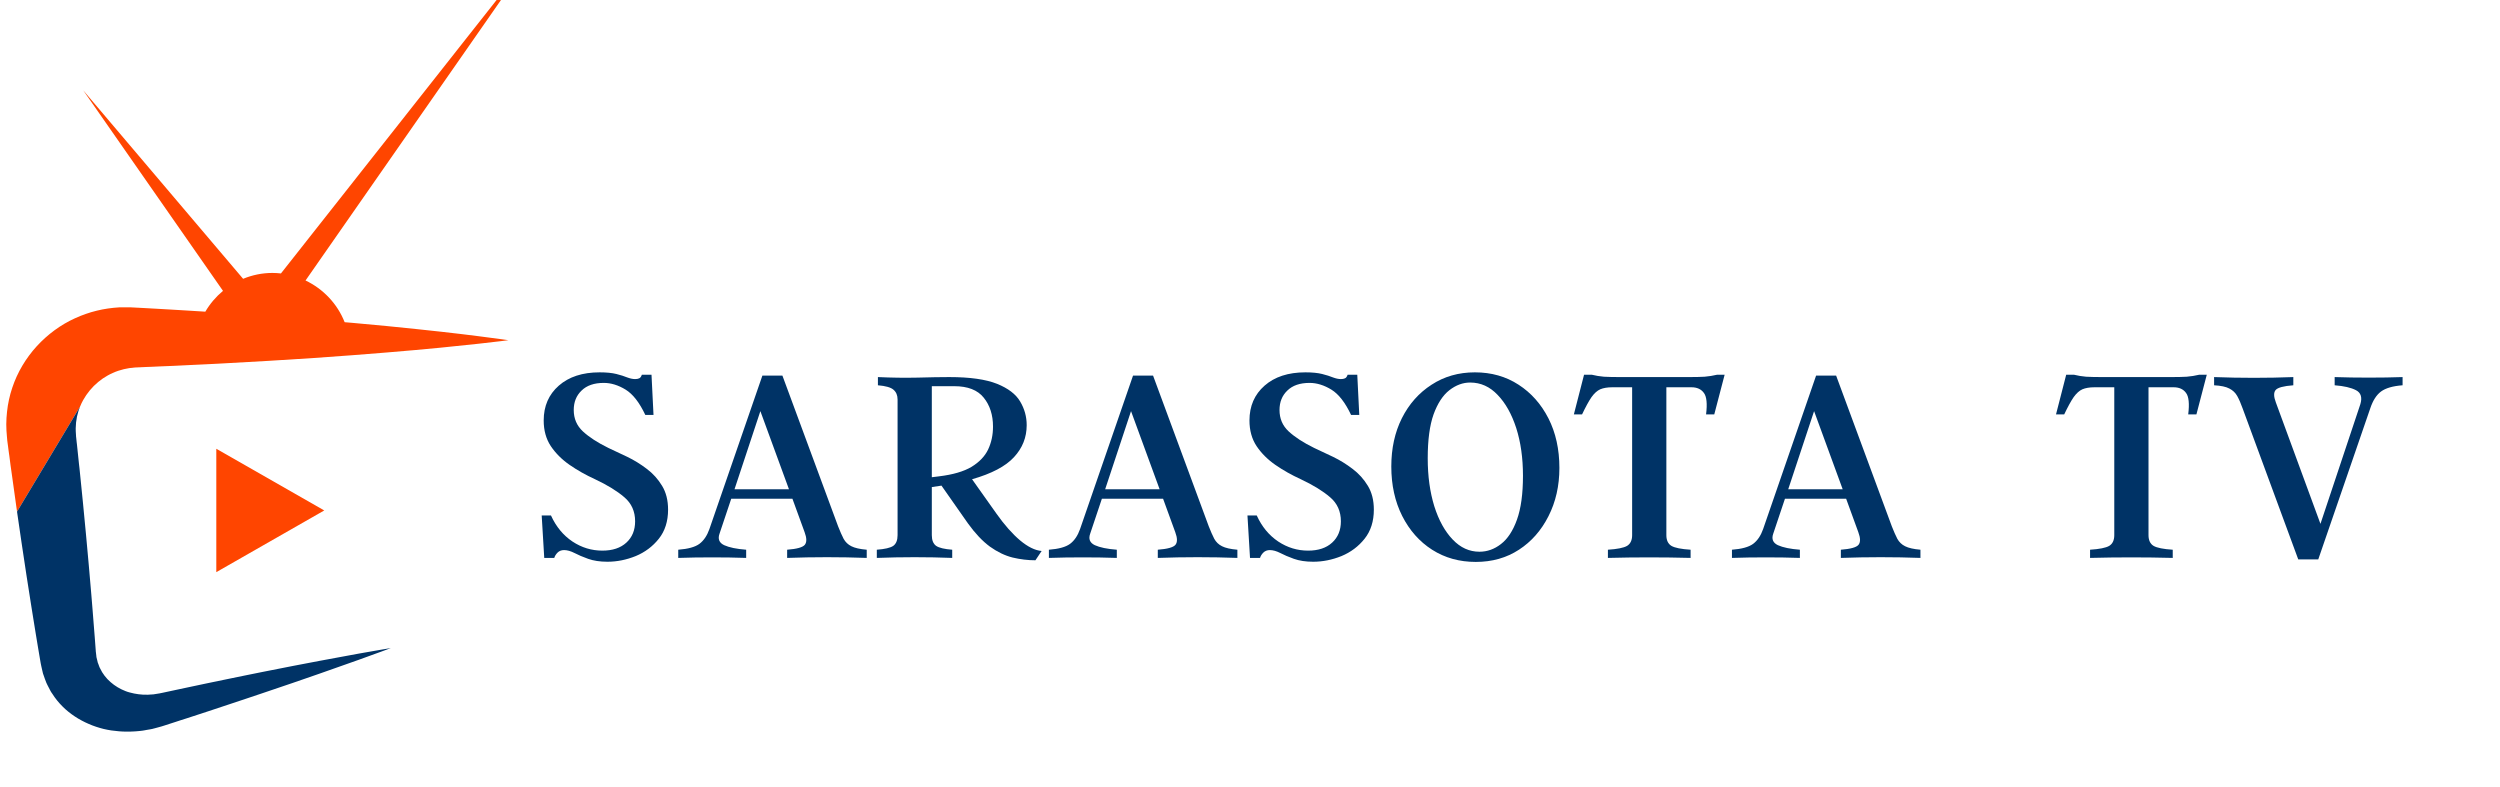
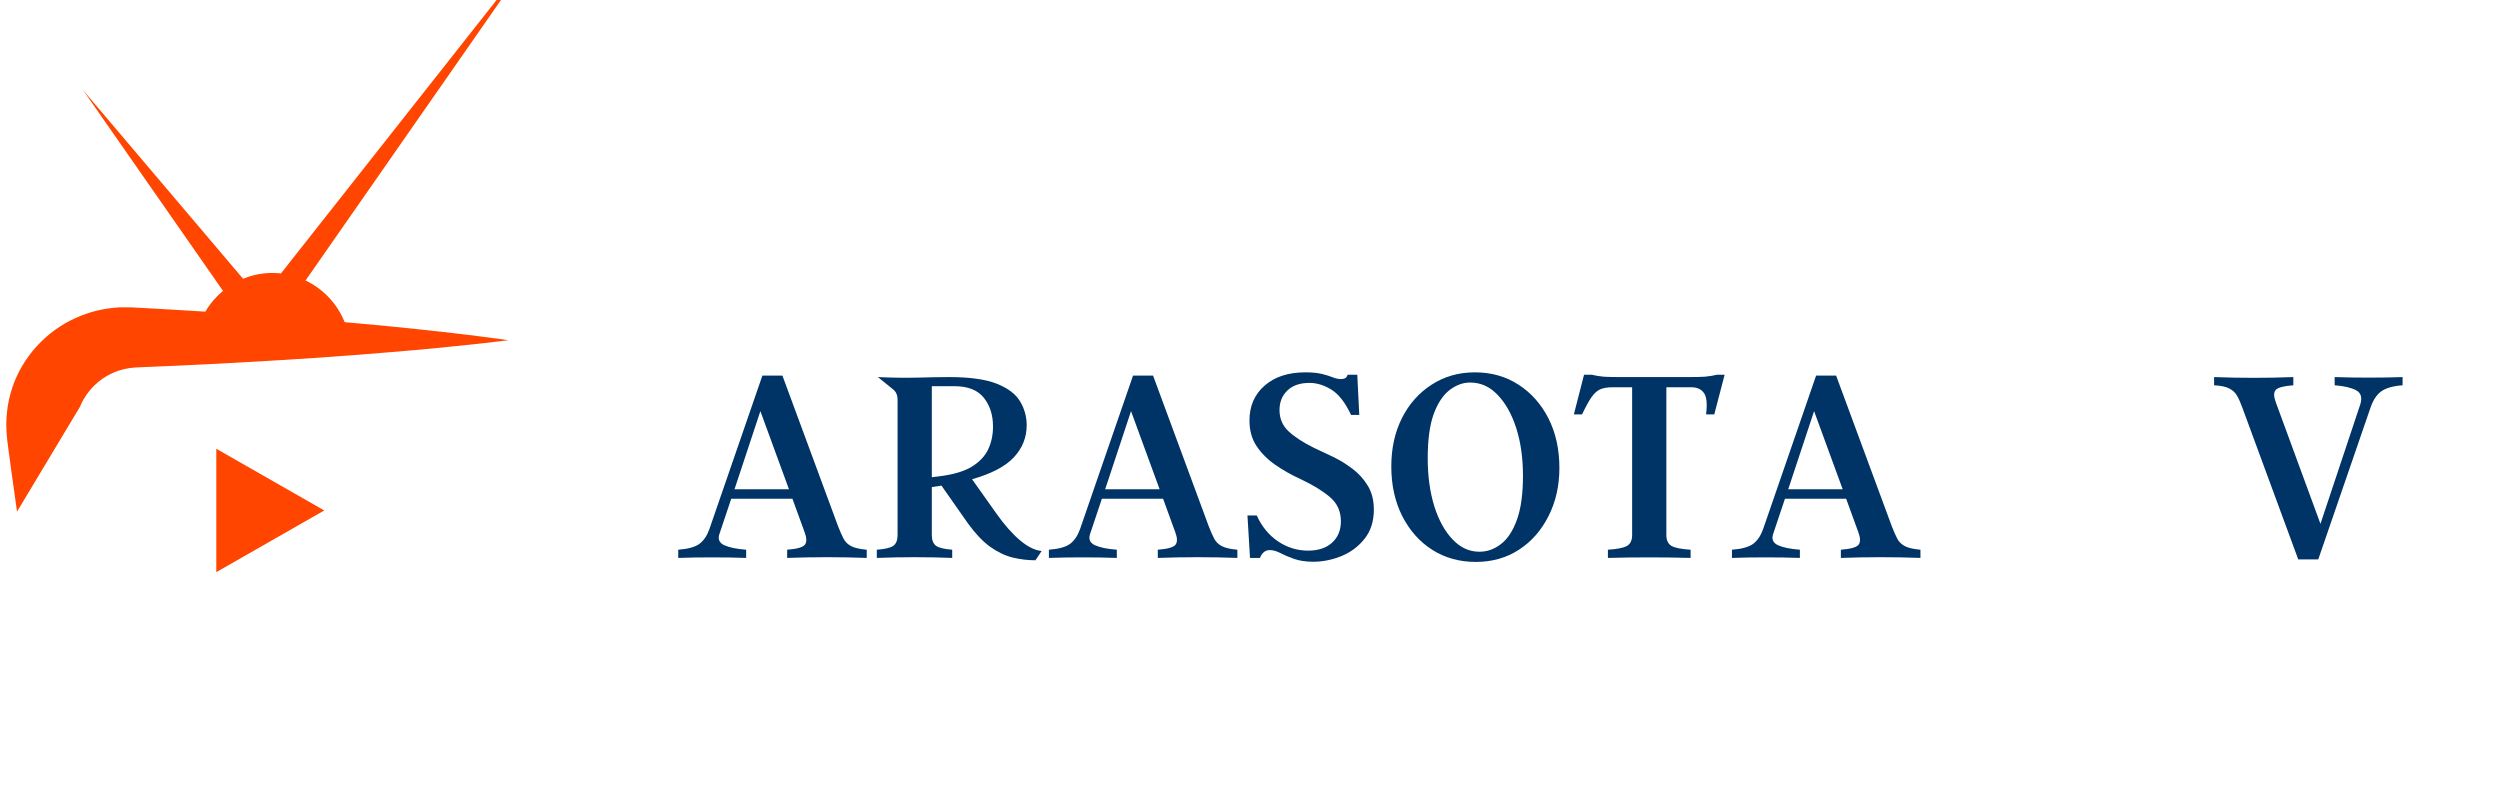
<svg xmlns="http://www.w3.org/2000/svg" width="286" viewBox="0 0 214.5 67.5" height="90" preserveAspectRatio="xMidYMid meet">
  <defs>
    <g />
    <clipPath id="4b6a8b2d36">
      <path d="M 0.539 0 L 45.848 0 L 45.848 43.914 L 0.539 43.914 Z M 0.539 0 " clip-rule="nonzero" />
    </clipPath>
    <clipPath id="9218b21108">
-       <path d="M 1 34 L 34 34 L 34 62.836 L 1 62.836 Z M 1 34 " clip-rule="nonzero" />
-     </clipPath>
+       </clipPath>
    <clipPath id="16e4271cda">
      <path d="M 18.559 38.504 L 27.82 38.504 L 27.82 49.105 L 18.559 49.105 Z M 18.559 38.504 " clip-rule="nonzero" />
    </clipPath>
    <clipPath id="3797ad25f5">
      <path d="M 27.82 43.797 L 18.559 49.09 L 18.559 38.504 Z M 27.82 43.797 " clip-rule="nonzero" />
    </clipPath>
  </defs>
  <g clip-path="url(#4b6a8b2d36)">
    <path fill="#ff4500" d="M 41.074 28.848 C 40.223 28.738 39.152 28.609 37.875 28.465 C 36.559 28.32 35.012 28.156 33.234 27.98 C 32.32 27.895 31.344 27.801 30.301 27.707 C 30.062 27.688 29.816 27.664 29.57 27.645 C 28.945 26.059 27.727 24.785 26.215 24.066 L 45.848 -4.109 L 24.105 23.461 C 23.863 23.434 23.621 23.418 23.375 23.418 C 22.492 23.418 21.641 23.598 20.859 23.922 L 7.137 7.746 L 19.133 24.957 C 18.531 25.457 18.016 26.059 17.617 26.742 C 17.5 26.734 17.383 26.727 17.266 26.719 C 16.848 26.695 16.426 26.668 15.996 26.641 C 15.566 26.617 15.129 26.59 14.684 26.562 C 14.238 26.535 13.785 26.512 13.324 26.484 C 13.211 26.477 13.094 26.473 12.977 26.465 C 12.863 26.457 12.746 26.453 12.629 26.445 C 12.512 26.438 12.395 26.434 12.277 26.426 C 12.156 26.418 12.039 26.414 11.918 26.406 C 11.859 26.402 11.797 26.398 11.738 26.398 C 11.676 26.395 11.617 26.391 11.555 26.387 C 11.492 26.383 11.434 26.379 11.371 26.379 C 11.312 26.375 11.25 26.371 11.188 26.367 C 11.109 26.367 11.031 26.367 10.949 26.367 C 10.871 26.367 10.793 26.367 10.711 26.367 C 10.633 26.367 10.555 26.371 10.473 26.371 C 10.391 26.371 10.312 26.371 10.23 26.371 C 9.91 26.391 9.586 26.422 9.266 26.469 C 8.945 26.516 8.621 26.578 8.305 26.656 C 7.984 26.734 7.664 26.828 7.352 26.938 C 7.039 27.047 6.727 27.172 6.426 27.312 C 5.812 27.59 5.227 27.934 4.68 28.336 C 4.133 28.738 3.621 29.195 3.156 29.703 C 2.691 30.211 2.277 30.77 1.922 31.367 C 1.566 31.965 1.273 32.605 1.051 33.273 C 0.938 33.609 0.844 33.949 0.77 34.293 C 0.695 34.641 0.637 34.988 0.602 35.34 C 0.562 35.691 0.543 36.047 0.539 36.398 C 0.539 36.754 0.559 37.109 0.594 37.457 L 0.617 37.723 L 0.621 37.789 L 0.629 37.836 L 0.641 37.938 L 0.695 38.332 C 0.703 38.398 0.711 38.461 0.719 38.527 C 0.73 38.594 0.738 38.66 0.746 38.727 C 0.754 38.789 0.766 38.855 0.773 38.922 C 0.781 38.988 0.789 39.051 0.801 39.117 C 0.816 39.25 0.836 39.379 0.852 39.508 C 0.871 39.641 0.887 39.77 0.902 39.898 C 0.922 40.031 0.941 40.16 0.957 40.289 C 0.977 40.418 0.992 40.547 1.012 40.676 C 1.152 41.707 1.293 42.715 1.434 43.707 C 1.441 43.773 1.453 43.836 1.461 43.898 L 6.867 34.891 C 6.945 34.695 7.035 34.508 7.137 34.324 C 7.301 34.027 7.496 33.746 7.711 33.488 C 7.926 33.227 8.168 32.988 8.426 32.773 C 8.684 32.562 8.957 32.371 9.25 32.211 C 9.395 32.129 9.543 32.059 9.695 31.992 C 9.844 31.922 9.996 31.863 10.152 31.812 C 10.309 31.758 10.465 31.715 10.625 31.676 C 10.785 31.637 10.945 31.605 11.105 31.582 C 11.148 31.578 11.188 31.574 11.227 31.57 C 11.27 31.566 11.309 31.562 11.348 31.559 C 11.391 31.555 11.43 31.547 11.473 31.543 C 11.512 31.539 11.551 31.535 11.59 31.531 C 11.648 31.527 11.707 31.523 11.766 31.523 C 11.82 31.52 11.879 31.516 11.938 31.516 C 11.996 31.512 12.051 31.508 12.109 31.508 C 12.164 31.504 12.223 31.504 12.281 31.5 C 12.395 31.496 12.508 31.492 12.625 31.484 C 12.738 31.48 12.852 31.477 12.965 31.473 C 13.078 31.465 13.191 31.461 13.305 31.457 C 13.418 31.453 13.527 31.449 13.641 31.441 C 14.086 31.426 14.523 31.406 14.957 31.387 C 15.387 31.367 15.812 31.348 16.23 31.324 C 16.648 31.305 17.059 31.285 17.461 31.266 C 17.863 31.246 18.262 31.227 18.656 31.207 C 20.195 31.129 21.66 31.043 23.043 30.961 C 24.395 30.883 25.676 30.801 26.883 30.719 C 28.066 30.637 29.184 30.559 30.234 30.477 C 31.266 30.402 32.234 30.324 33.145 30.246 C 34.918 30.102 36.465 29.961 37.789 29.832 C 39.074 29.707 40.156 29.594 41.023 29.496 C 41.875 29.402 42.527 29.324 42.961 29.273 C 43.395 29.219 43.621 29.188 43.621 29.188 C 43.621 29.188 43.402 29.156 42.977 29.098 C 42.551 29.039 41.914 28.953 41.074 28.848 " fill-opacity="1" fill-rule="nonzero" />
  </g>
  <g clip-path="url(#9218b21108)">
    <path fill="#003366" d="M 1.855 46.598 C 1.992 47.531 2.129 48.449 2.27 49.352 C 2.406 50.242 2.543 51.113 2.68 51.969 C 2.746 52.395 2.816 52.816 2.883 53.234 C 2.949 53.648 3.016 54.059 3.082 54.465 C 3.148 54.871 3.215 55.27 3.281 55.664 C 3.348 56.059 3.414 56.449 3.48 56.836 L 3.492 56.906 C 3.492 56.914 3.492 56.918 3.496 56.926 C 3.496 56.93 3.496 56.938 3.5 56.945 C 3.5 56.949 3.5 56.957 3.504 56.965 C 3.504 56.973 3.508 56.98 3.508 56.988 L 3.547 57.172 L 3.629 57.535 C 3.637 57.566 3.645 57.598 3.652 57.629 C 3.656 57.656 3.664 57.688 3.672 57.719 C 3.68 57.75 3.688 57.777 3.695 57.809 C 3.703 57.836 3.715 57.867 3.727 57.895 L 3.848 58.242 L 3.977 58.582 C 3.988 58.609 4 58.637 4.016 58.664 C 4.027 58.691 4.039 58.719 4.055 58.746 C 4.066 58.773 4.082 58.797 4.094 58.824 C 4.109 58.852 4.121 58.879 4.137 58.906 L 4.301 59.223 L 4.387 59.379 L 4.488 59.523 C 4.613 59.723 4.75 59.914 4.895 60.094 C 5.039 60.273 5.195 60.445 5.359 60.609 C 5.52 60.773 5.691 60.926 5.871 61.07 C 6.047 61.211 6.23 61.348 6.422 61.473 C 6.609 61.598 6.805 61.715 7.004 61.82 C 7.199 61.926 7.402 62.023 7.613 62.113 C 7.816 62.203 8.027 62.285 8.242 62.355 C 8.453 62.426 8.668 62.488 8.887 62.543 C 9.105 62.594 9.328 62.637 9.551 62.672 C 9.773 62.703 9.996 62.73 10.219 62.746 C 10.441 62.766 10.668 62.773 10.891 62.773 C 11.113 62.773 11.336 62.77 11.559 62.754 C 11.613 62.75 11.672 62.746 11.727 62.742 C 11.781 62.734 11.836 62.73 11.891 62.727 C 11.949 62.719 12.004 62.715 12.059 62.711 C 12.113 62.703 12.168 62.699 12.223 62.691 C 12.277 62.684 12.332 62.672 12.387 62.664 C 12.441 62.652 12.496 62.645 12.551 62.633 C 12.605 62.625 12.66 62.617 12.715 62.605 C 12.766 62.598 12.82 62.586 12.875 62.578 L 13.039 62.547 C 13.051 62.543 13.062 62.543 13.078 62.539 C 13.09 62.535 13.105 62.531 13.117 62.527 C 13.129 62.523 13.145 62.52 13.156 62.516 C 13.172 62.516 13.184 62.512 13.195 62.508 L 13.516 62.422 L 13.828 62.336 L 13.844 62.332 L 14.094 62.254 C 14.258 62.199 14.422 62.148 14.586 62.094 C 14.75 62.043 14.91 61.988 15.07 61.938 C 15.23 61.887 15.391 61.832 15.547 61.781 C 15.707 61.73 15.863 61.68 16.016 61.633 C 16.637 61.43 17.234 61.234 17.82 61.043 C 18.395 60.852 18.957 60.668 19.504 60.484 C 20.043 60.305 20.566 60.133 21.074 59.961 C 21.578 59.793 22.066 59.629 22.539 59.469 C 24.391 58.848 26.012 58.289 27.398 57.805 C 28.75 57.336 29.887 56.93 30.797 56.605 C 31.691 56.281 32.379 56.031 32.84 55.863 C 33.293 55.695 33.531 55.605 33.531 55.605 C 33.531 55.605 33.297 55.645 32.844 55.719 C 32.387 55.797 31.707 55.914 30.812 56.074 C 29.902 56.238 28.766 56.445 27.41 56.703 C 26.016 56.965 24.379 57.281 22.504 57.656 C 22.023 57.754 21.527 57.855 21.016 57.957 C 20.5 58.062 19.969 58.172 19.418 58.285 C 18.863 58.398 18.289 58.52 17.699 58.641 C 17.105 58.766 16.492 58.895 15.859 59.031 C 15.699 59.062 15.539 59.098 15.379 59.133 C 15.219 59.168 15.055 59.203 14.891 59.238 C 14.727 59.273 14.562 59.309 14.395 59.344 C 14.227 59.379 14.059 59.414 13.887 59.453 L 13.762 59.477 L 13.695 59.492 L 13.645 59.5 L 13.254 59.562 C 13.246 59.562 13.238 59.562 13.23 59.566 C 13.223 59.566 13.215 59.57 13.203 59.57 C 13.195 59.57 13.188 59.574 13.18 59.574 C 13.172 59.574 13.164 59.574 13.156 59.578 L 13.059 59.582 C 13.023 59.586 12.992 59.586 12.961 59.59 C 12.926 59.59 12.895 59.594 12.863 59.594 C 12.828 59.598 12.797 59.598 12.762 59.602 C 12.73 59.605 12.695 59.605 12.664 59.609 C 12.633 59.609 12.602 59.609 12.566 59.605 C 12.535 59.605 12.504 59.605 12.469 59.605 C 12.438 59.605 12.406 59.602 12.371 59.602 C 12.34 59.602 12.309 59.602 12.273 59.602 C 12.145 59.594 12.016 59.582 11.887 59.566 C 11.758 59.547 11.633 59.527 11.508 59.504 C 11.379 59.477 11.258 59.449 11.133 59.414 C 11.008 59.383 10.887 59.344 10.77 59.297 C 10.648 59.25 10.535 59.199 10.422 59.145 C 10.309 59.09 10.199 59.027 10.09 58.965 C 9.984 58.898 9.879 58.832 9.777 58.758 C 9.676 58.684 9.578 58.605 9.484 58.523 C 9.391 58.441 9.301 58.355 9.215 58.266 C 9.129 58.176 9.051 58.078 8.973 57.98 C 8.898 57.883 8.828 57.781 8.762 57.672 C 8.699 57.566 8.641 57.457 8.586 57.34 L 8.543 57.258 L 8.508 57.168 L 8.445 56.992 C 8.438 56.977 8.434 56.961 8.426 56.945 C 8.422 56.934 8.414 56.918 8.41 56.902 C 8.402 56.887 8.398 56.875 8.391 56.859 C 8.387 56.844 8.383 56.828 8.379 56.812 L 8.336 56.625 L 8.289 56.438 C 8.285 56.422 8.281 56.406 8.277 56.391 C 8.273 56.375 8.273 56.359 8.27 56.344 C 8.27 56.328 8.27 56.309 8.266 56.293 C 8.266 56.277 8.266 56.262 8.262 56.246 L 8.238 56.047 L 8.227 55.953 C 8.223 55.945 8.223 55.941 8.223 55.938 C 8.223 55.934 8.223 55.93 8.223 55.926 C 8.219 55.918 8.219 55.914 8.219 55.906 C 8.219 55.902 8.219 55.895 8.219 55.891 L 8.215 55.82 C 8.188 55.441 8.156 55.059 8.129 54.672 C 8.098 54.285 8.066 53.891 8.035 53.496 C 8.008 53.102 7.977 52.699 7.941 52.297 C 7.91 51.891 7.875 51.48 7.84 51.066 C 7.77 50.234 7.699 49.387 7.621 48.527 C 7.547 47.656 7.465 46.77 7.379 45.867 C 7.297 44.957 7.207 44.031 7.113 43.09 C 7.02 42.137 6.922 41.168 6.82 40.184 C 6.805 40.059 6.793 39.938 6.777 39.812 C 6.766 39.688 6.754 39.562 6.738 39.438 C 6.727 39.316 6.715 39.191 6.699 39.066 C 6.688 38.941 6.676 38.816 6.66 38.691 C 6.652 38.629 6.648 38.566 6.641 38.504 C 6.633 38.441 6.629 38.379 6.621 38.316 C 6.613 38.254 6.605 38.191 6.602 38.129 C 6.594 38.066 6.586 38 6.578 37.941 L 6.539 37.562 L 6.527 37.465 L 6.523 37.418 L 6.523 37.387 L 6.516 37.262 C 6.5 37.09 6.496 36.922 6.496 36.75 C 6.5 36.582 6.508 36.41 6.527 36.242 C 6.547 36.074 6.574 35.91 6.605 35.742 C 6.641 35.578 6.684 35.414 6.734 35.254 C 6.773 35.133 6.82 35.012 6.867 34.891 L 1.461 43.898 C 1.594 44.812 1.723 45.715 1.855 46.598 " fill-opacity="1" fill-rule="nonzero" />
  </g>
  <g clip-path="url(#16e4271cda)">
    <g clip-path="url(#3797ad25f5)">
      <path fill="#ff4500" d="M 27.82 38.504 L 27.82 49.105 L 18.559 49.105 L 18.559 38.504 Z M 27.82 38.504 " fill-opacity="1" fill-rule="nonzero" />
    </g>
  </g>
  <g fill="#003366" fill-opacity="1">
    <g transform="translate(45.852, 47.869)">
      <g>
-         <path d="M 8.641 -3.141 C 8.641 -3.992 8.332 -4.68 7.719 -5.203 C 7.102 -5.734 6.266 -6.25 5.203 -6.75 C 4.41 -7.113 3.68 -7.523 3.016 -7.984 C 2.359 -8.441 1.82 -8.977 1.406 -9.594 C 1 -10.207 0.797 -10.941 0.797 -11.797 C 0.797 -13.023 1.227 -14.02 2.094 -14.781 C 2.957 -15.539 4.125 -15.922 5.594 -15.922 C 6.176 -15.922 6.656 -15.875 7.031 -15.781 C 7.406 -15.688 7.719 -15.586 7.969 -15.484 C 8.219 -15.391 8.441 -15.344 8.641 -15.344 C 8.773 -15.344 8.891 -15.363 8.984 -15.406 C 9.086 -15.445 9.164 -15.551 9.219 -15.719 L 10.047 -15.719 L 10.219 -12.266 L 9.516 -12.266 C 9.016 -13.328 8.453 -14.051 7.828 -14.438 C 7.203 -14.82 6.578 -15.016 5.953 -15.016 C 5.129 -15.016 4.492 -14.797 4.047 -14.359 C 3.598 -13.93 3.375 -13.375 3.375 -12.688 C 3.375 -11.957 3.633 -11.348 4.156 -10.859 C 4.688 -10.367 5.414 -9.895 6.344 -9.438 C 6.844 -9.207 7.383 -8.953 7.969 -8.672 C 8.551 -8.391 9.109 -8.047 9.641 -7.641 C 10.172 -7.242 10.609 -6.758 10.953 -6.188 C 11.297 -5.625 11.469 -4.941 11.469 -4.141 C 11.469 -3.141 11.203 -2.305 10.672 -1.641 C 10.148 -0.984 9.488 -0.488 8.688 -0.156 C 7.895 0.164 7.086 0.328 6.266 0.328 C 5.617 0.328 5.066 0.242 4.609 0.078 C 4.148 -0.086 3.758 -0.254 3.438 -0.422 C 3.113 -0.586 2.816 -0.672 2.547 -0.672 C 2.316 -0.672 2.129 -0.598 1.984 -0.453 C 1.848 -0.316 1.754 -0.164 1.703 0 L 0.844 0 L 0.625 -3.641 L 1.422 -3.641 C 1.859 -2.68 2.473 -1.938 3.266 -1.406 C 4.055 -0.883 4.91 -0.625 5.828 -0.625 C 6.703 -0.625 7.391 -0.852 7.891 -1.312 C 8.391 -1.77 8.641 -2.379 8.641 -3.141 Z M 8.641 -3.141 " />
-       </g>
+         </g>
    </g>
  </g>
  <g fill="#003366" fill-opacity="1">
    <g transform="translate(57.943, 47.869)">
      <g>
        <path d="M 13.969 -2.703 C 14.133 -2.285 14.289 -1.93 14.438 -1.641 C 14.594 -1.359 14.816 -1.145 15.109 -1 C 15.398 -0.852 15.836 -0.754 16.422 -0.703 L 16.422 0 C 14.148 -0.082 11.875 -0.082 9.594 0 L 9.594 -0.703 C 10.426 -0.766 10.93 -0.906 11.109 -1.125 C 11.285 -1.344 11.281 -1.703 11.094 -2.203 L 10.047 -5.078 L 4.797 -5.078 L 3.797 -2.094 C 3.629 -1.633 3.758 -1.301 4.188 -1.094 C 4.625 -0.895 5.254 -0.766 6.078 -0.703 L 6.078 0 C 5.16 -0.031 4.188 -0.047 3.156 -0.047 C 2.133 -0.047 1.164 -0.031 0.25 0 L 0.25 -0.703 C 1.082 -0.766 1.688 -0.93 2.062 -1.203 C 2.438 -1.484 2.723 -1.906 2.922 -2.469 L 7.469 -15.641 L 9.188 -15.641 Z M 5.078 -5.891 L 9.75 -5.891 L 7.297 -12.594 Z M 5.078 -5.891 " />
      </g>
    </g>
  </g>
  <g fill="#003366" fill-opacity="1">
    <g transform="translate(74.606, 47.869)">
      <g>
-         <path d="M 10.891 -3.797 C 11.578 -2.828 12.254 -2.062 12.922 -1.5 C 13.586 -0.945 14.203 -0.645 14.766 -0.594 L 14.234 0.203 C 13.586 0.203 12.938 0.125 12.281 -0.031 C 11.625 -0.195 10.973 -0.508 10.328 -0.969 C 9.691 -1.438 9.062 -2.102 8.438 -2.969 L 6.172 -6.203 C 6.148 -6.203 6.117 -6.195 6.078 -6.188 C 6.035 -6.176 6 -6.172 5.969 -6.172 L 5.344 -6.078 L 5.344 -1.953 C 5.344 -1.516 5.469 -1.207 5.719 -1.031 C 5.969 -0.863 6.426 -0.754 7.094 -0.703 L 7.094 0 C 4.945 -0.082 2.789 -0.082 0.625 0 L 0.625 -0.703 C 1.312 -0.754 1.781 -0.863 2.031 -1.031 C 2.281 -1.207 2.406 -1.516 2.406 -1.953 L 2.406 -13.594 C 2.406 -13.957 2.285 -14.238 2.047 -14.438 C 1.816 -14.633 1.375 -14.758 0.719 -14.812 L 0.719 -15.516 C 1.875 -15.461 3.004 -15.445 4.109 -15.469 C 5.211 -15.5 6.125 -15.516 6.844 -15.516 C 8.613 -15.516 9.977 -15.32 10.938 -14.938 C 11.895 -14.551 12.555 -14.047 12.922 -13.422 C 13.297 -12.797 13.484 -12.117 13.484 -11.391 C 13.484 -10.336 13.117 -9.422 12.391 -8.641 C 11.672 -7.859 10.473 -7.227 8.797 -6.75 Z M 5.344 -14.734 L 5.344 -6.922 L 5.969 -7 C 7.156 -7.145 8.082 -7.414 8.75 -7.812 C 9.414 -8.219 9.891 -8.711 10.172 -9.297 C 10.453 -9.891 10.594 -10.547 10.594 -11.266 C 10.594 -12.266 10.328 -13.094 9.797 -13.75 C 9.273 -14.406 8.43 -14.734 7.266 -14.734 Z M 5.344 -14.734 " />
+         <path d="M 10.891 -3.797 C 11.578 -2.828 12.254 -2.062 12.922 -1.5 C 13.586 -0.945 14.203 -0.645 14.766 -0.594 L 14.234 0.203 C 13.586 0.203 12.938 0.125 12.281 -0.031 C 11.625 -0.195 10.973 -0.508 10.328 -0.969 C 9.691 -1.438 9.062 -2.102 8.438 -2.969 L 6.172 -6.203 C 6.148 -6.203 6.117 -6.195 6.078 -6.188 C 6.035 -6.176 6 -6.172 5.969 -6.172 L 5.344 -6.078 L 5.344 -1.953 C 5.344 -1.516 5.469 -1.207 5.719 -1.031 C 5.969 -0.863 6.426 -0.754 7.094 -0.703 L 7.094 0 C 4.945 -0.082 2.789 -0.082 0.625 0 L 0.625 -0.703 C 1.312 -0.754 1.781 -0.863 2.031 -1.031 C 2.281 -1.207 2.406 -1.516 2.406 -1.953 L 2.406 -13.594 C 2.406 -13.957 2.285 -14.238 2.047 -14.438 L 0.719 -15.516 C 1.875 -15.461 3.004 -15.445 4.109 -15.469 C 5.211 -15.5 6.125 -15.516 6.844 -15.516 C 8.613 -15.516 9.977 -15.32 10.938 -14.938 C 11.895 -14.551 12.555 -14.047 12.922 -13.422 C 13.297 -12.797 13.484 -12.117 13.484 -11.391 C 13.484 -10.336 13.117 -9.422 12.391 -8.641 C 11.672 -7.859 10.473 -7.227 8.797 -6.75 Z M 5.344 -14.734 L 5.344 -6.922 L 5.969 -7 C 7.156 -7.145 8.082 -7.414 8.75 -7.812 C 9.414 -8.219 9.891 -8.711 10.172 -9.297 C 10.453 -9.891 10.594 -10.547 10.594 -11.266 C 10.594 -12.266 10.328 -13.094 9.797 -13.75 C 9.273 -14.406 8.43 -14.734 7.266 -14.734 Z M 5.344 -14.734 " />
      </g>
    </g>
  </g>
  <g fill="#003366" fill-opacity="1">
    <g transform="translate(89.745, 47.869)">
      <g>
        <path d="M 13.969 -2.703 C 14.133 -2.285 14.289 -1.93 14.438 -1.641 C 14.594 -1.359 14.816 -1.145 15.109 -1 C 15.398 -0.852 15.836 -0.754 16.422 -0.703 L 16.422 0 C 14.148 -0.082 11.875 -0.082 9.594 0 L 9.594 -0.703 C 10.426 -0.766 10.93 -0.906 11.109 -1.125 C 11.285 -1.344 11.281 -1.703 11.094 -2.203 L 10.047 -5.078 L 4.797 -5.078 L 3.797 -2.094 C 3.629 -1.633 3.758 -1.301 4.188 -1.094 C 4.625 -0.895 5.254 -0.766 6.078 -0.703 L 6.078 0 C 5.16 -0.031 4.188 -0.047 3.156 -0.047 C 2.133 -0.047 1.164 -0.031 0.25 0 L 0.25 -0.703 C 1.082 -0.766 1.688 -0.93 2.062 -1.203 C 2.438 -1.484 2.723 -1.906 2.922 -2.469 L 7.469 -15.641 L 9.188 -15.641 Z M 5.078 -5.891 L 9.75 -5.891 L 7.297 -12.594 Z M 5.078 -5.891 " />
      </g>
    </g>
  </g>
  <g fill="#003366" fill-opacity="1">
    <g transform="translate(106.407, 47.869)">
      <g>
        <path d="M 8.641 -3.141 C 8.641 -3.992 8.332 -4.68 7.719 -5.203 C 7.102 -5.734 6.266 -6.25 5.203 -6.75 C 4.41 -7.113 3.68 -7.523 3.016 -7.984 C 2.359 -8.441 1.82 -8.977 1.406 -9.594 C 1 -10.207 0.797 -10.941 0.797 -11.797 C 0.797 -13.023 1.227 -14.02 2.094 -14.781 C 2.957 -15.539 4.125 -15.922 5.594 -15.922 C 6.176 -15.922 6.656 -15.875 7.031 -15.781 C 7.406 -15.688 7.719 -15.586 7.969 -15.484 C 8.219 -15.391 8.441 -15.344 8.641 -15.344 C 8.773 -15.344 8.891 -15.363 8.984 -15.406 C 9.086 -15.445 9.164 -15.551 9.219 -15.719 L 10.047 -15.719 L 10.219 -12.266 L 9.516 -12.266 C 9.016 -13.328 8.453 -14.051 7.828 -14.438 C 7.203 -14.82 6.578 -15.016 5.953 -15.016 C 5.129 -15.016 4.492 -14.797 4.047 -14.359 C 3.598 -13.93 3.375 -13.375 3.375 -12.688 C 3.375 -11.957 3.633 -11.348 4.156 -10.859 C 4.688 -10.367 5.414 -9.895 6.344 -9.438 C 6.844 -9.207 7.383 -8.953 7.969 -8.672 C 8.551 -8.391 9.109 -8.047 9.641 -7.641 C 10.172 -7.242 10.609 -6.758 10.953 -6.188 C 11.297 -5.625 11.469 -4.941 11.469 -4.141 C 11.469 -3.141 11.203 -2.305 10.672 -1.641 C 10.148 -0.984 9.488 -0.488 8.688 -0.156 C 7.895 0.164 7.086 0.328 6.266 0.328 C 5.617 0.328 5.066 0.242 4.609 0.078 C 4.148 -0.086 3.758 -0.254 3.438 -0.422 C 3.113 -0.586 2.816 -0.672 2.547 -0.672 C 2.316 -0.672 2.129 -0.598 1.984 -0.453 C 1.848 -0.316 1.754 -0.164 1.703 0 L 0.844 0 L 0.625 -3.641 L 1.422 -3.641 C 1.859 -2.68 2.473 -1.938 3.266 -1.406 C 4.055 -0.883 4.91 -0.625 5.828 -0.625 C 6.703 -0.625 7.391 -0.852 7.891 -1.312 C 8.391 -1.77 8.641 -2.379 8.641 -3.141 Z M 8.641 -3.141 " />
      </g>
    </g>
  </g>
  <g fill="#003366" fill-opacity="1">
    <g transform="translate(118.499, 47.869)">
      <g>
        <path d="M 8.047 -15.922 C 9.461 -15.922 10.711 -15.566 11.797 -14.859 C 12.879 -14.16 13.734 -13.195 14.359 -11.969 C 14.984 -10.738 15.297 -9.32 15.297 -7.719 C 15.297 -6.188 14.984 -4.805 14.359 -3.578 C 13.742 -2.359 12.898 -1.398 11.828 -0.703 C 10.754 -0.004 9.52 0.344 8.125 0.344 C 6.719 0.344 5.469 -0.004 4.375 -0.703 C 3.289 -1.398 2.438 -2.363 1.812 -3.594 C 1.188 -4.832 0.875 -6.25 0.875 -7.844 C 0.875 -9.395 1.176 -10.773 1.781 -11.984 C 2.395 -13.203 3.242 -14.16 4.328 -14.859 C 5.41 -15.566 6.648 -15.922 8.047 -15.922 Z M 8.438 -0.531 C 9.102 -0.531 9.719 -0.75 10.281 -1.188 C 10.852 -1.625 11.312 -2.32 11.656 -3.281 C 12 -4.238 12.172 -5.492 12.172 -7.047 C 12.172 -8.578 11.977 -9.941 11.594 -11.141 C 11.207 -12.336 10.676 -13.285 10 -13.984 C 9.332 -14.691 8.547 -15.047 7.641 -15.047 C 7.016 -15.047 6.422 -14.828 5.859 -14.391 C 5.297 -13.953 4.844 -13.258 4.5 -12.312 C 4.164 -11.363 4 -10.109 4 -8.547 C 4 -7.023 4.188 -5.656 4.562 -4.438 C 4.945 -3.227 5.473 -2.273 6.141 -1.578 C 6.805 -0.879 7.57 -0.531 8.438 -0.531 Z M 8.438 -0.531 " />
      </g>
    </g>
  </g>
  <g fill="#003366" fill-opacity="1">
    <g transform="translate(134.662, 47.869)">
      <g>
        <path d="M 12.672 -15.719 L 13.312 -15.719 L 12.422 -12.312 L 11.719 -12.312 C 11.832 -13.227 11.77 -13.844 11.531 -14.156 C 11.301 -14.477 10.945 -14.641 10.469 -14.641 L 8.312 -14.641 L 8.312 -1.953 C 8.312 -1.516 8.457 -1.207 8.75 -1.031 C 9.039 -0.863 9.586 -0.754 10.391 -0.703 L 10.391 0 C 8.016 -0.062 5.648 -0.062 3.297 0 L 3.297 -0.703 C 4.098 -0.754 4.645 -0.863 4.938 -1.031 C 5.227 -1.207 5.375 -1.516 5.375 -1.953 L 5.375 -14.641 L 3.672 -14.641 C 3.254 -14.641 2.91 -14.582 2.641 -14.469 C 2.379 -14.352 2.129 -14.129 1.891 -13.797 C 1.66 -13.461 1.391 -12.969 1.078 -12.312 L 0.375 -12.312 L 1.25 -15.719 L 1.906 -15.719 C 2.25 -15.633 2.598 -15.578 2.953 -15.547 C 3.316 -15.523 3.816 -15.516 4.453 -15.516 L 10.125 -15.516 C 10.75 -15.516 11.238 -15.523 11.594 -15.547 C 11.957 -15.578 12.316 -15.633 12.672 -15.719 Z M 12.672 -15.719 " />
      </g>
    </g>
  </g>
  <g fill="#003366" fill-opacity="1">
    <g transform="translate(148.352, 47.869)">
      <g>
        <path d="M 13.969 -2.703 C 14.133 -2.285 14.289 -1.93 14.438 -1.641 C 14.594 -1.359 14.816 -1.145 15.109 -1 C 15.398 -0.852 15.836 -0.754 16.422 -0.703 L 16.422 0 C 14.148 -0.082 11.875 -0.082 9.594 0 L 9.594 -0.703 C 10.426 -0.766 10.93 -0.906 11.109 -1.125 C 11.285 -1.344 11.281 -1.703 11.094 -2.203 L 10.047 -5.078 L 4.797 -5.078 L 3.797 -2.094 C 3.629 -1.633 3.758 -1.301 4.188 -1.094 C 4.625 -0.895 5.254 -0.766 6.078 -0.703 L 6.078 0 C 5.16 -0.031 4.188 -0.047 3.156 -0.047 C 2.133 -0.047 1.164 -0.031 0.25 0 L 0.25 -0.703 C 1.082 -0.766 1.688 -0.93 2.062 -1.203 C 2.438 -1.484 2.723 -1.906 2.922 -2.469 L 7.469 -15.641 L 9.188 -15.641 Z M 5.078 -5.891 L 9.75 -5.891 L 7.297 -12.594 Z M 5.078 -5.891 " />
      </g>
    </g>
  </g>
  <g fill="#003366" fill-opacity="1">
    <g transform="translate(165.027, 47.869)">
      <g />
    </g>
  </g>
  <g fill="#003366" fill-opacity="1">
    <g transform="translate(170.523, 47.869)">
      <g />
    </g>
  </g>
  <g fill="#003366" fill-opacity="1">
    <g transform="translate(176.03, 47.869)">
      <g>
-         <path d="M 12.672 -15.719 L 13.312 -15.719 L 12.422 -12.312 L 11.719 -12.312 C 11.832 -13.227 11.77 -13.844 11.531 -14.156 C 11.301 -14.477 10.945 -14.641 10.469 -14.641 L 8.312 -14.641 L 8.312 -1.953 C 8.312 -1.516 8.457 -1.207 8.75 -1.031 C 9.039 -0.863 9.586 -0.754 10.391 -0.703 L 10.391 0 C 8.016 -0.062 5.648 -0.062 3.297 0 L 3.297 -0.703 C 4.098 -0.754 4.645 -0.863 4.938 -1.031 C 5.227 -1.207 5.375 -1.516 5.375 -1.953 L 5.375 -14.641 L 3.672 -14.641 C 3.254 -14.641 2.91 -14.582 2.641 -14.469 C 2.379 -14.352 2.129 -14.129 1.891 -13.797 C 1.66 -13.461 1.391 -12.969 1.078 -12.312 L 0.375 -12.312 L 1.25 -15.719 L 1.906 -15.719 C 2.25 -15.633 2.598 -15.578 2.953 -15.547 C 3.316 -15.523 3.816 -15.516 4.453 -15.516 L 10.125 -15.516 C 10.75 -15.516 11.238 -15.523 11.594 -15.547 C 11.957 -15.578 12.316 -15.633 12.672 -15.719 Z M 12.672 -15.719 " />
-       </g>
+         </g>
    </g>
  </g>
  <g fill="#003366" fill-opacity="1">
    <g transform="translate(189.72, 47.869)">
      <g>
        <path d="M 10.594 -15.516 C 11.531 -15.484 12.504 -15.469 13.516 -15.469 C 14.535 -15.469 15.504 -15.484 16.422 -15.516 L 16.422 -14.812 C 15.586 -14.75 14.973 -14.57 14.578 -14.281 C 14.18 -13.988 13.867 -13.5 13.641 -12.812 L 9.188 0.125 L 7.469 0.125 L 2.703 -12.812 C 2.547 -13.25 2.391 -13.609 2.234 -13.891 C 2.078 -14.172 1.852 -14.383 1.562 -14.531 C 1.27 -14.688 0.832 -14.781 0.25 -14.812 L 0.25 -15.516 C 2.531 -15.43 4.797 -15.43 7.047 -15.516 L 7.047 -14.812 C 6.211 -14.75 5.707 -14.613 5.531 -14.406 C 5.352 -14.195 5.359 -13.844 5.547 -13.344 L 9.375 -2.922 L 12.797 -13.188 C 12.973 -13.77 12.848 -14.172 12.422 -14.391 C 12.004 -14.609 11.395 -14.75 10.594 -14.812 Z M 10.594 -15.516 " />
      </g>
    </g>
  </g>
  <g fill="#003366" fill-opacity="1">
    <g transform="translate(206.403, 47.869)">
      <g />
    </g>
  </g>
</svg>